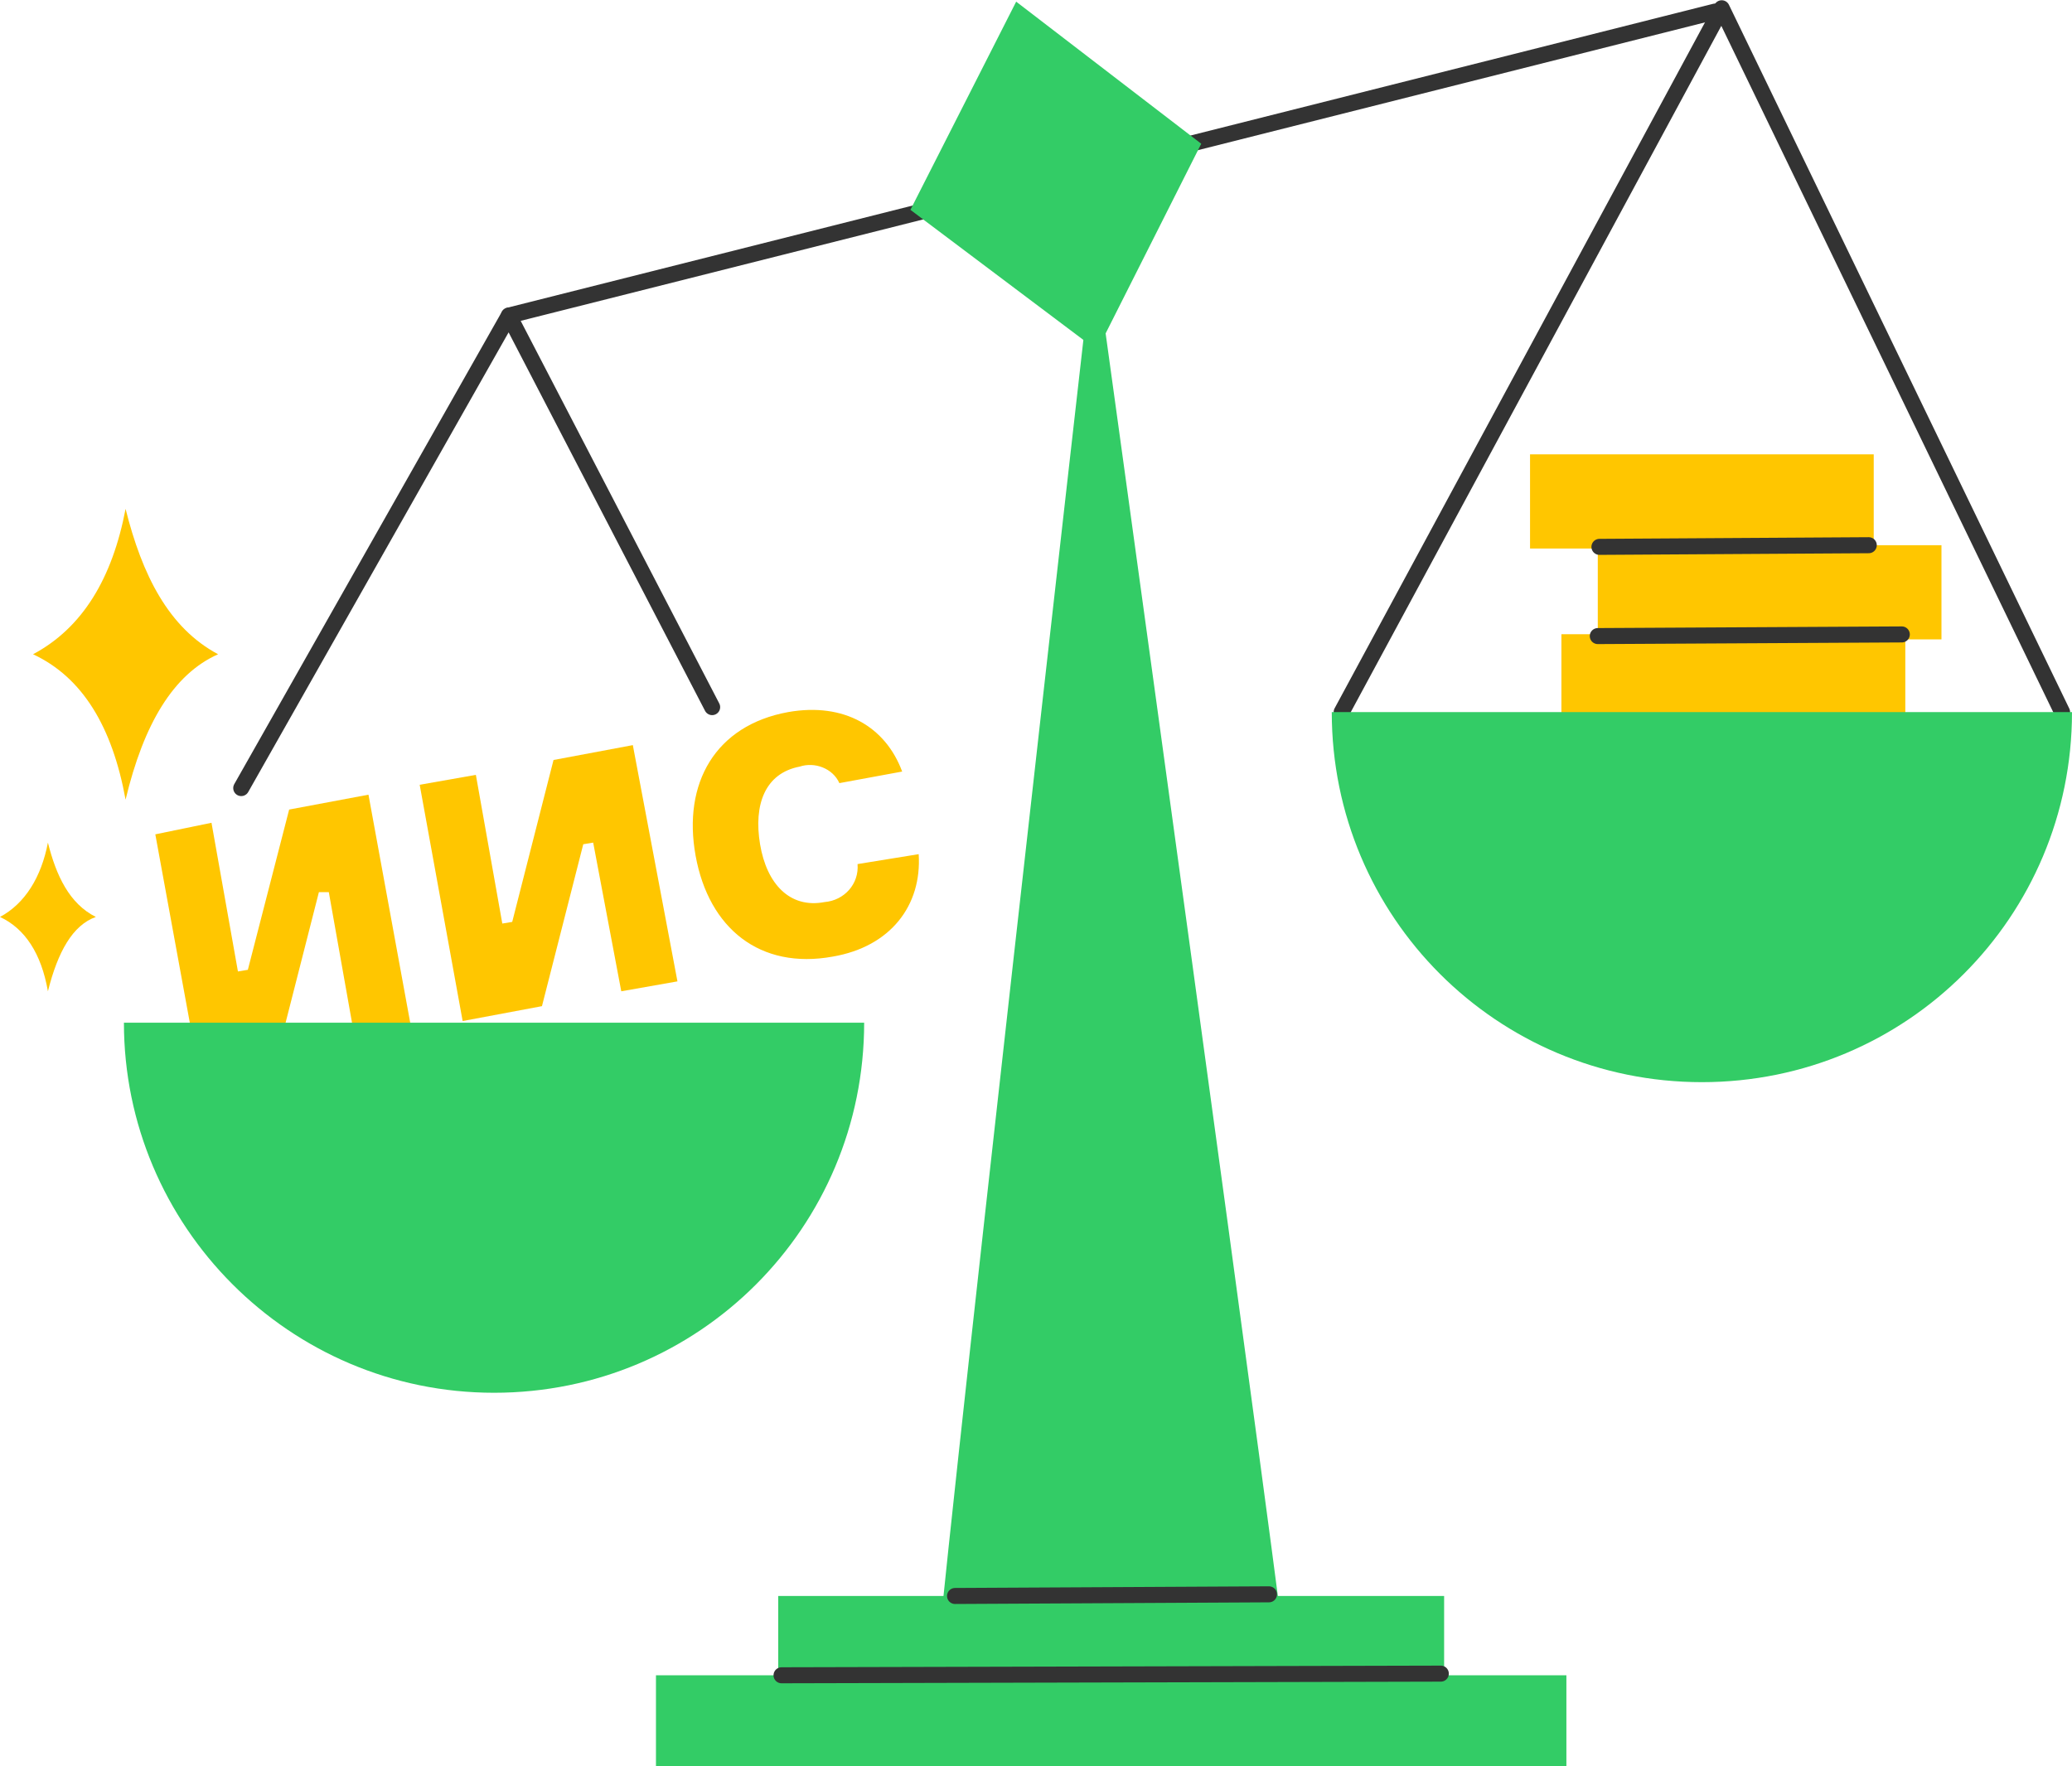
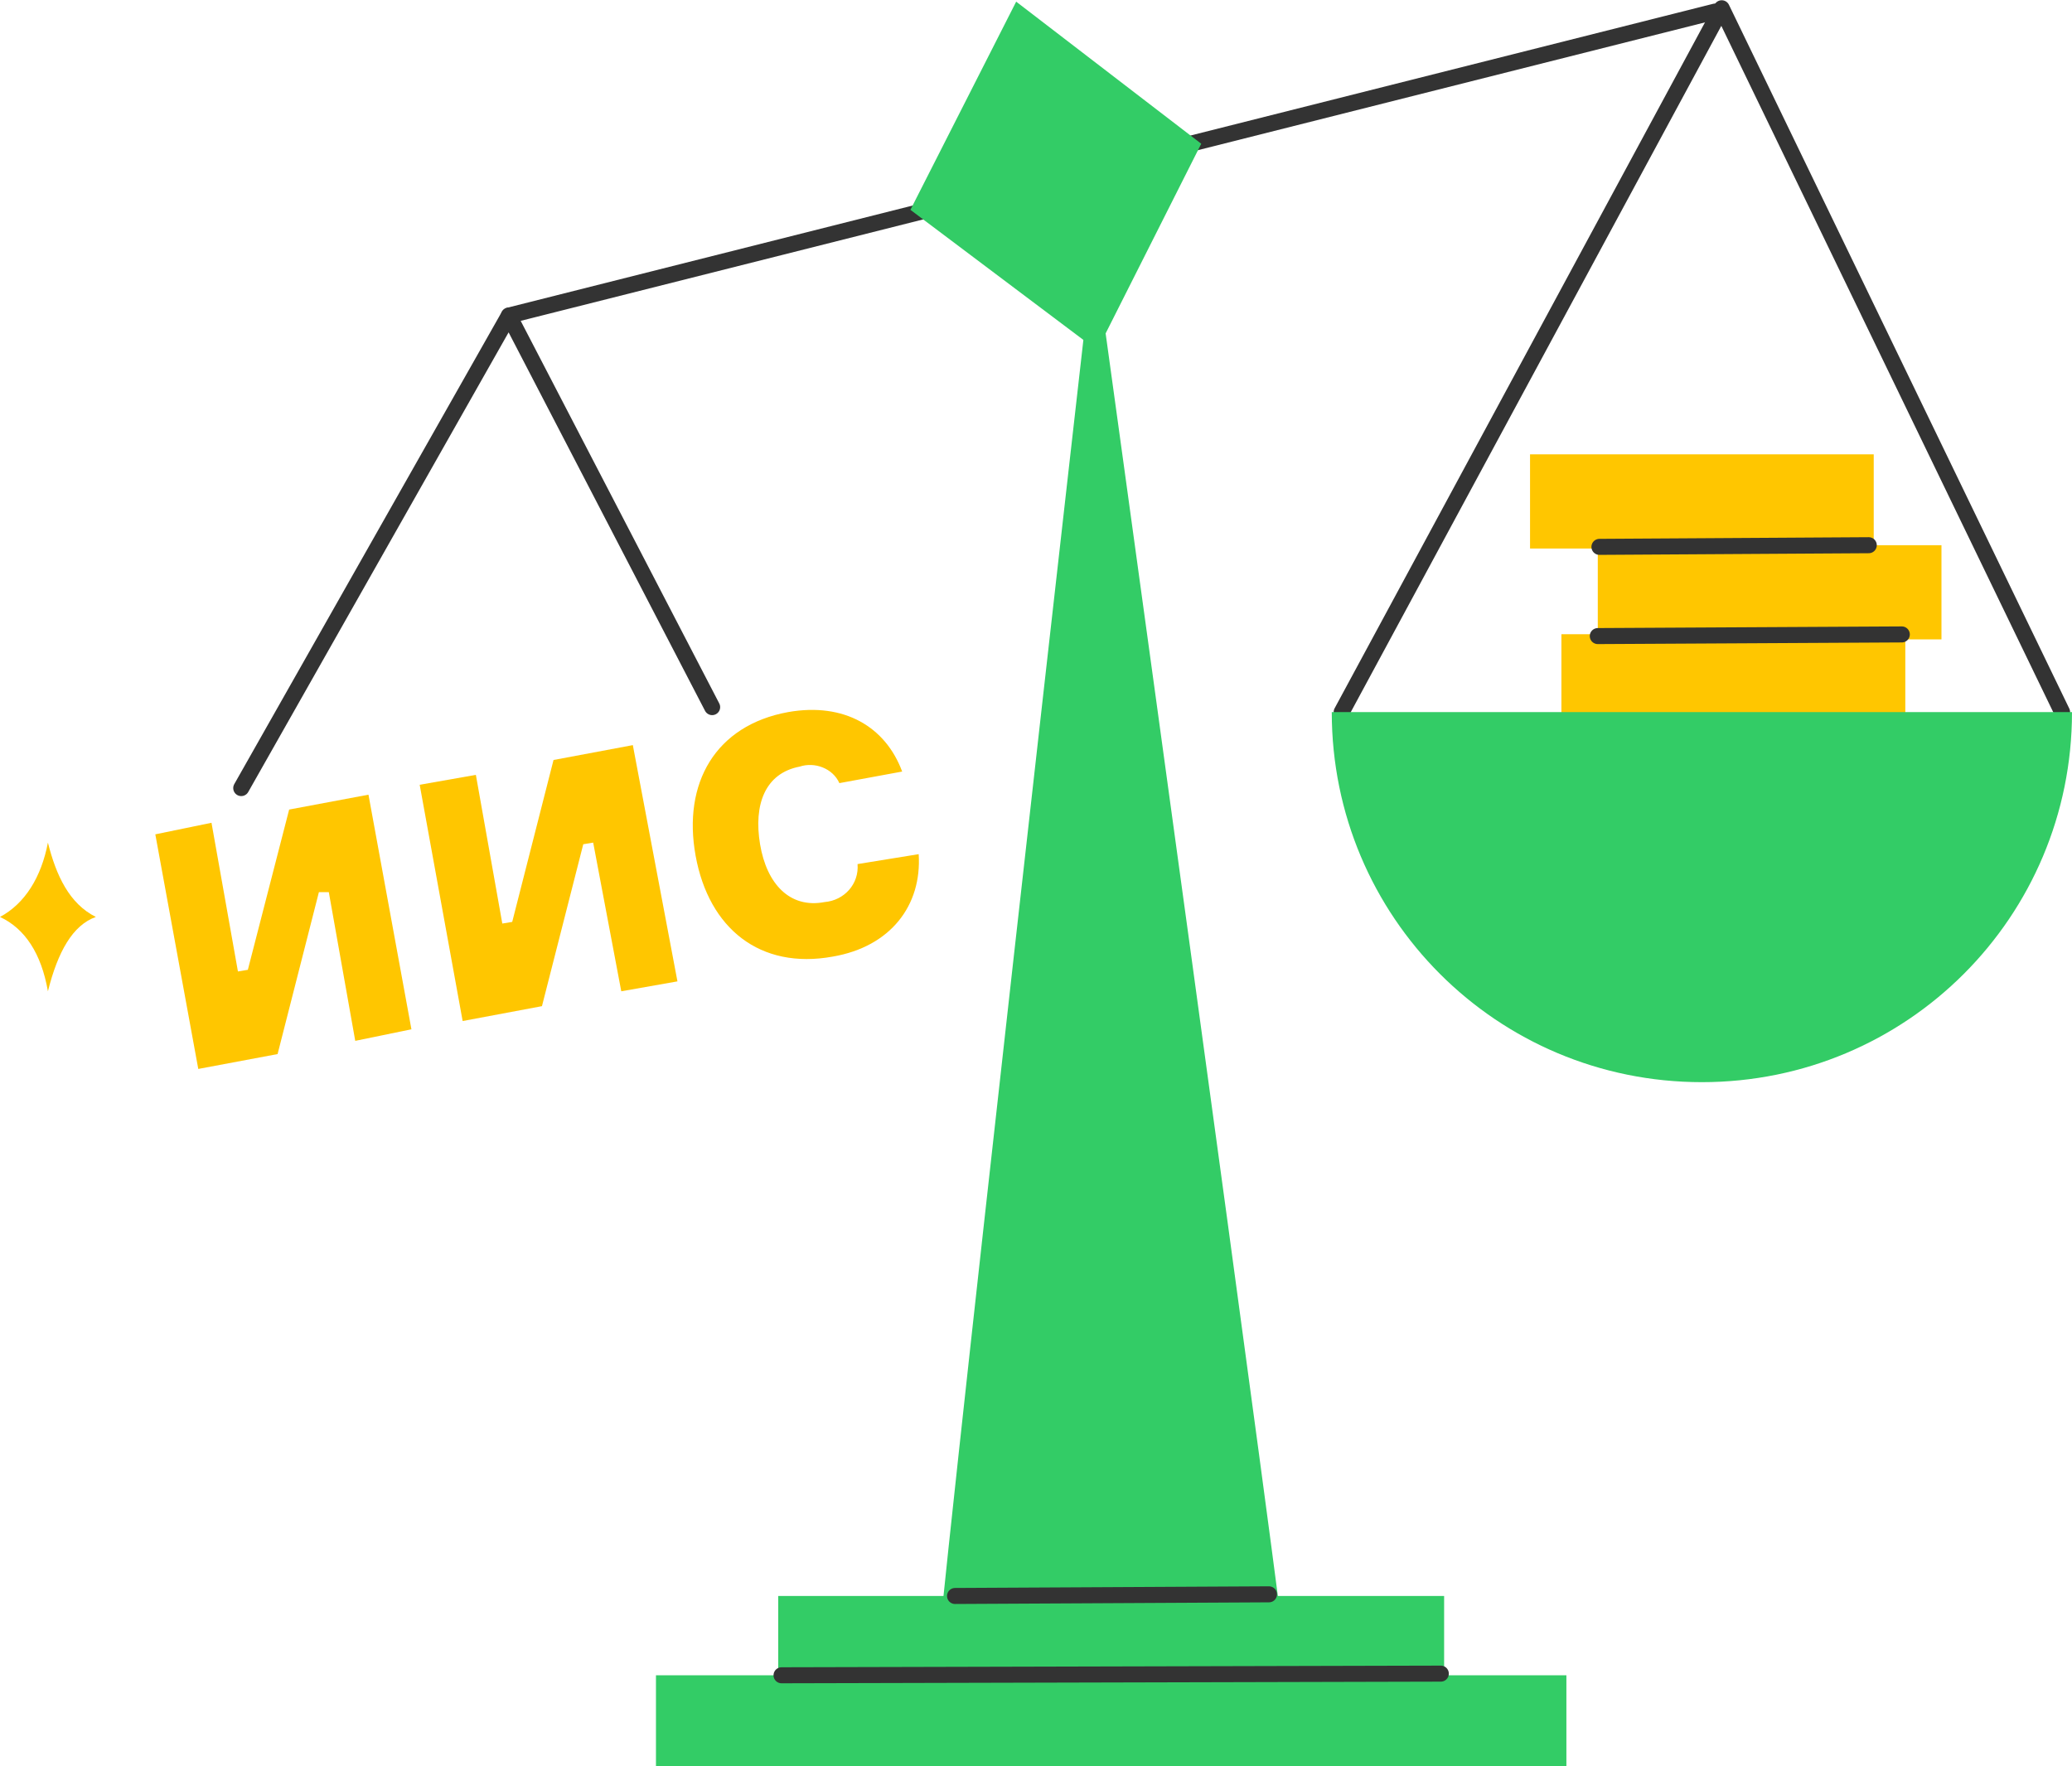
<svg xmlns="http://www.w3.org/2000/svg" id="Layer_1" x="0px" y="0px" viewBox="0 0 125.4 106.9" style="enable-background:new 0 0 125.4 106.9;" xml:space="preserve">
  <style type="text/css"> .st0{fill:#FFC600;} .st1{fill:#33CC66;} .st2{fill:none;stroke:#333333;stroke-width:0.97;stroke-linecap:round;stroke-linejoin:round;} </style>
  <polygon class="st0" points="12.8,49.8 14.4,58.8 15,58.7 17.5,49 22.3,48.1 24.9,62.3 21.5,63 19.9,54 19.3,54 16.8,63.8 12,64.7 9.4,50.5 " />
  <polygon class="st0" points="28.8,46.9 30.4,55.9 31,55.8 33.5,46 38.3,45.1 41,59.4 37.6,60 35.9,51 35.3,51.1 32.8,60.9 28,61.8 25.4,47.5 " />
  <path class="st0" d="M55.6,51.7c0.2,3.1-1.7,5.6-5.2,6.2c-4.4,0.8-7.5-1.7-8.3-6.1s1.2-7.9,5.6-8.7c3.4-0.6,5.9,0.9,6.9,3.6 l-3.8,0.7c-0.4-0.9-1.5-1.3-2.4-1c-2.1,0.4-2.8,2.3-2.4,4.7s1.8,3.9,3.9,3.5c1.2-0.1,2.1-1.1,2-2.3L55.6,51.7z" />
  <path class="st1" d="M78,102c0.1-0.9-11.8-87-11.8-87s-9.8,86.1-9.6,87H78z" />
  <rect x="47.1" y="96.6" class="st1" width="40.3" height="5.5" />
  <rect x="39.7" y="101.4" class="st1" width="55.1" height="5.5" />
  <line class="st2" x1="47.3" y1="101.4" x2="87.2" y2="101.3" />
  <line class="st2" x1="57.8" y1="96.6" x2="76.8" y2="96.5" />
  <rect x="94.5" y="38.4" class="st0" width="20.8" height="5.7" />
  <rect x="94.5" y="38.4" class="st0" width="20.8" height="5.7" />
  <rect x="96.7" y="33" class="st0" width="20.8" height="5.7" />
  <line class="st2" x1="96.7" y1="38.5" x2="115.1" y2="38.4" />
  <rect x="92.6" y="27.5" class="st0" width="20.8" height="5.7" />
  <line class="st2" x1="96.8" y1="33.1" x2="113.1" y2="33" />
  <polyline class="st2" points="81.2,43.1 104.2,0.5 124.8,43.1 " />
  <path class="st1" d="M103,65.5c12.4,0,22.4-10,22.4-22.4v0H80.6C80.6,55.5,90.6,65.5,103,65.5" />
  <polyline class="st2" points="14.6,47.7 30.8,19.1 43.1,42.8 " />
-   <path class="st1" d="M29.9,84.3c12.4,0,22.4-10,22.4-22.4l0,0H7.5C7.5,74.2,17.5,84.3,29.9,84.3L29.9,84.3" />
  <line class="st2" x1="30.8" y1="19.1" x2="103.8" y2="0.7" />
  <polygon class="st1" points="61.5,0.1 55.1,12.7 66.4,21.2 72.7,8.7 " />
-   <path class="st0" d="M7.6,30.8C6.8,35,5,38,2,39.6C5,41,6.8,44,7.6,48.4c1.1-4.6,2.9-7.6,5.6-8.8C10.2,38,8.6,34.8,7.6,30.8" />
  <path class="st0" d="M2.9,51c-0.4,2.1-1.4,3.7-2.9,4.5c1.5,0.7,2.5,2.2,2.9,4.5c0.6-2.4,1.5-4,2.9-4.5C4.2,54.7,3.4,53,2.9,51" />
</svg>